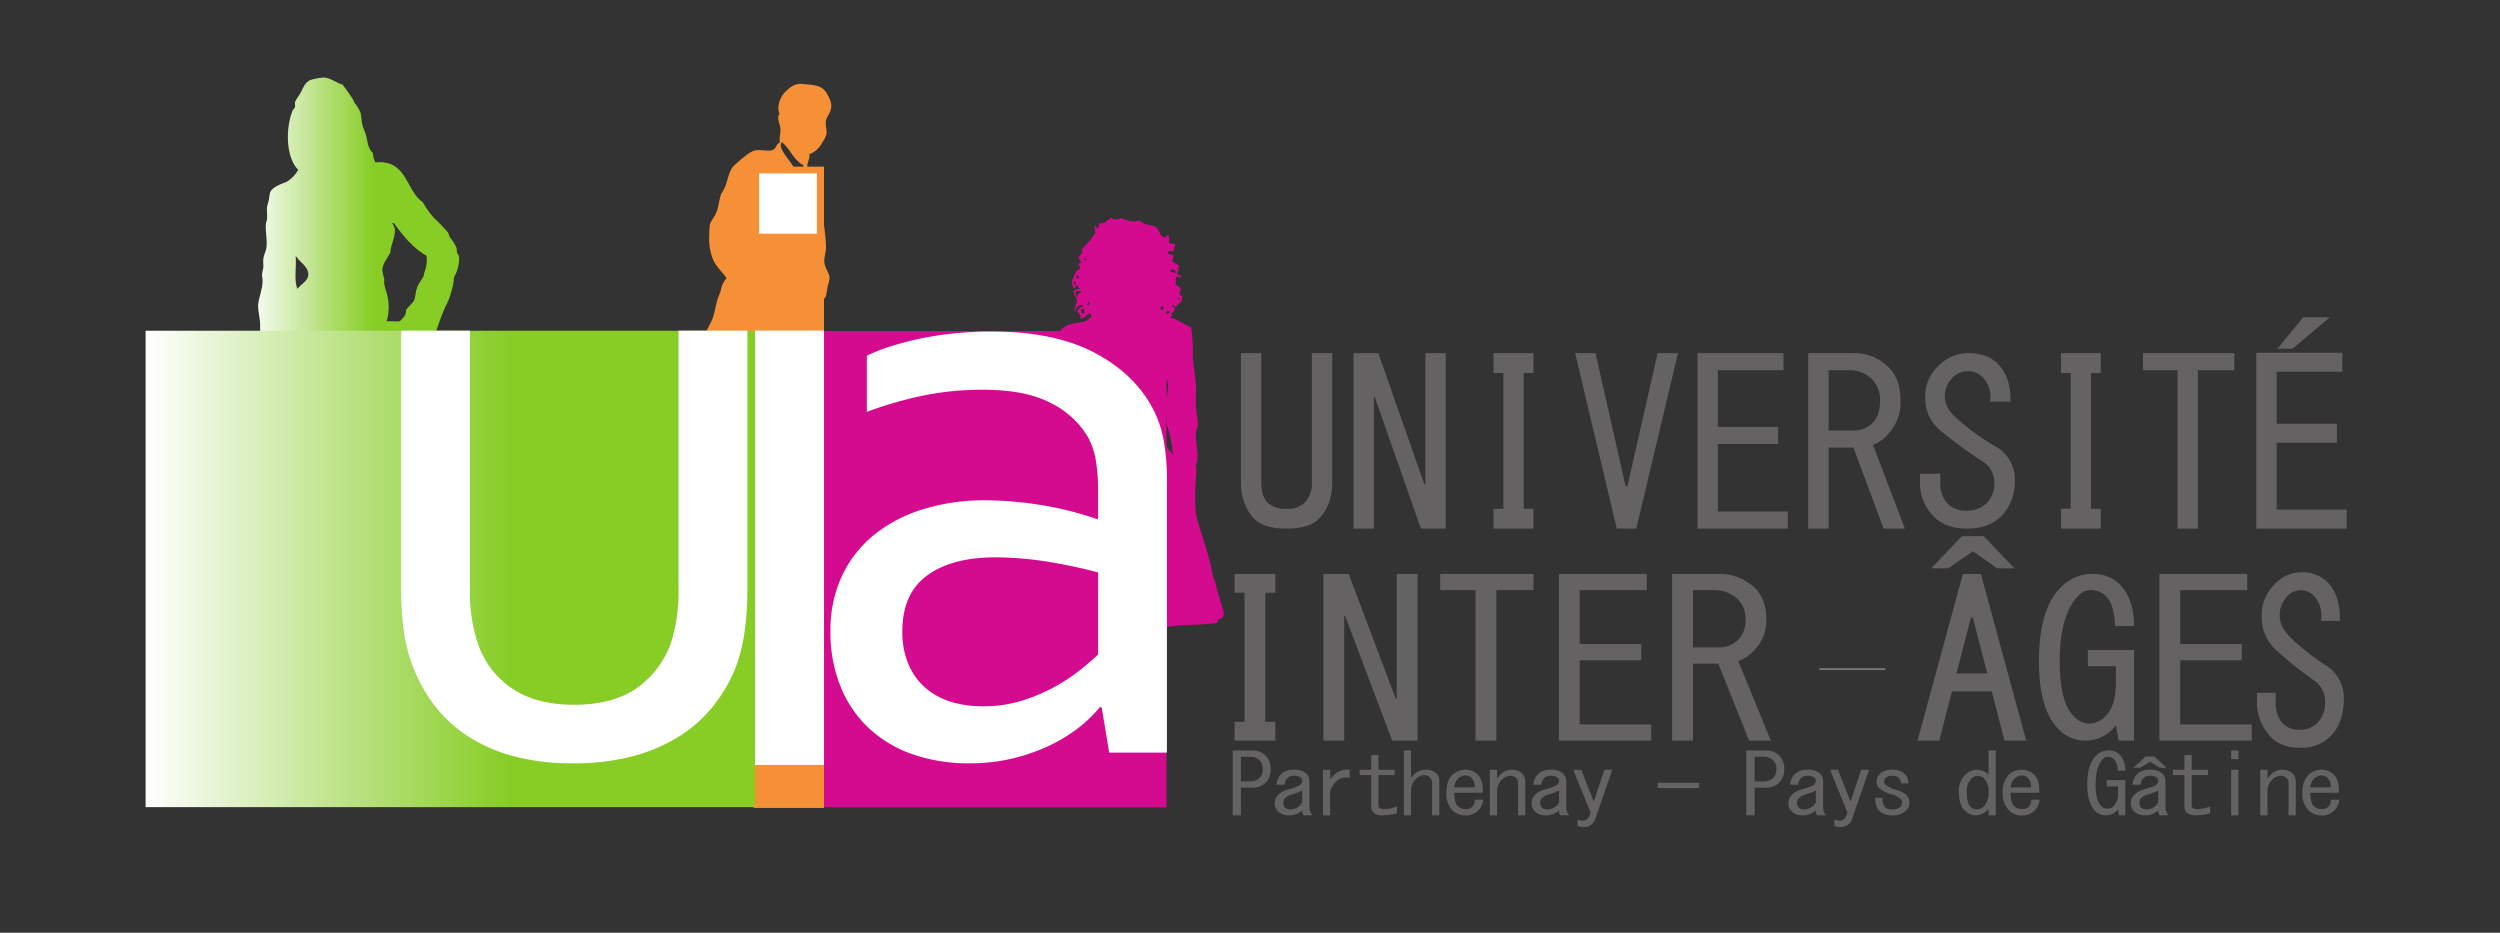
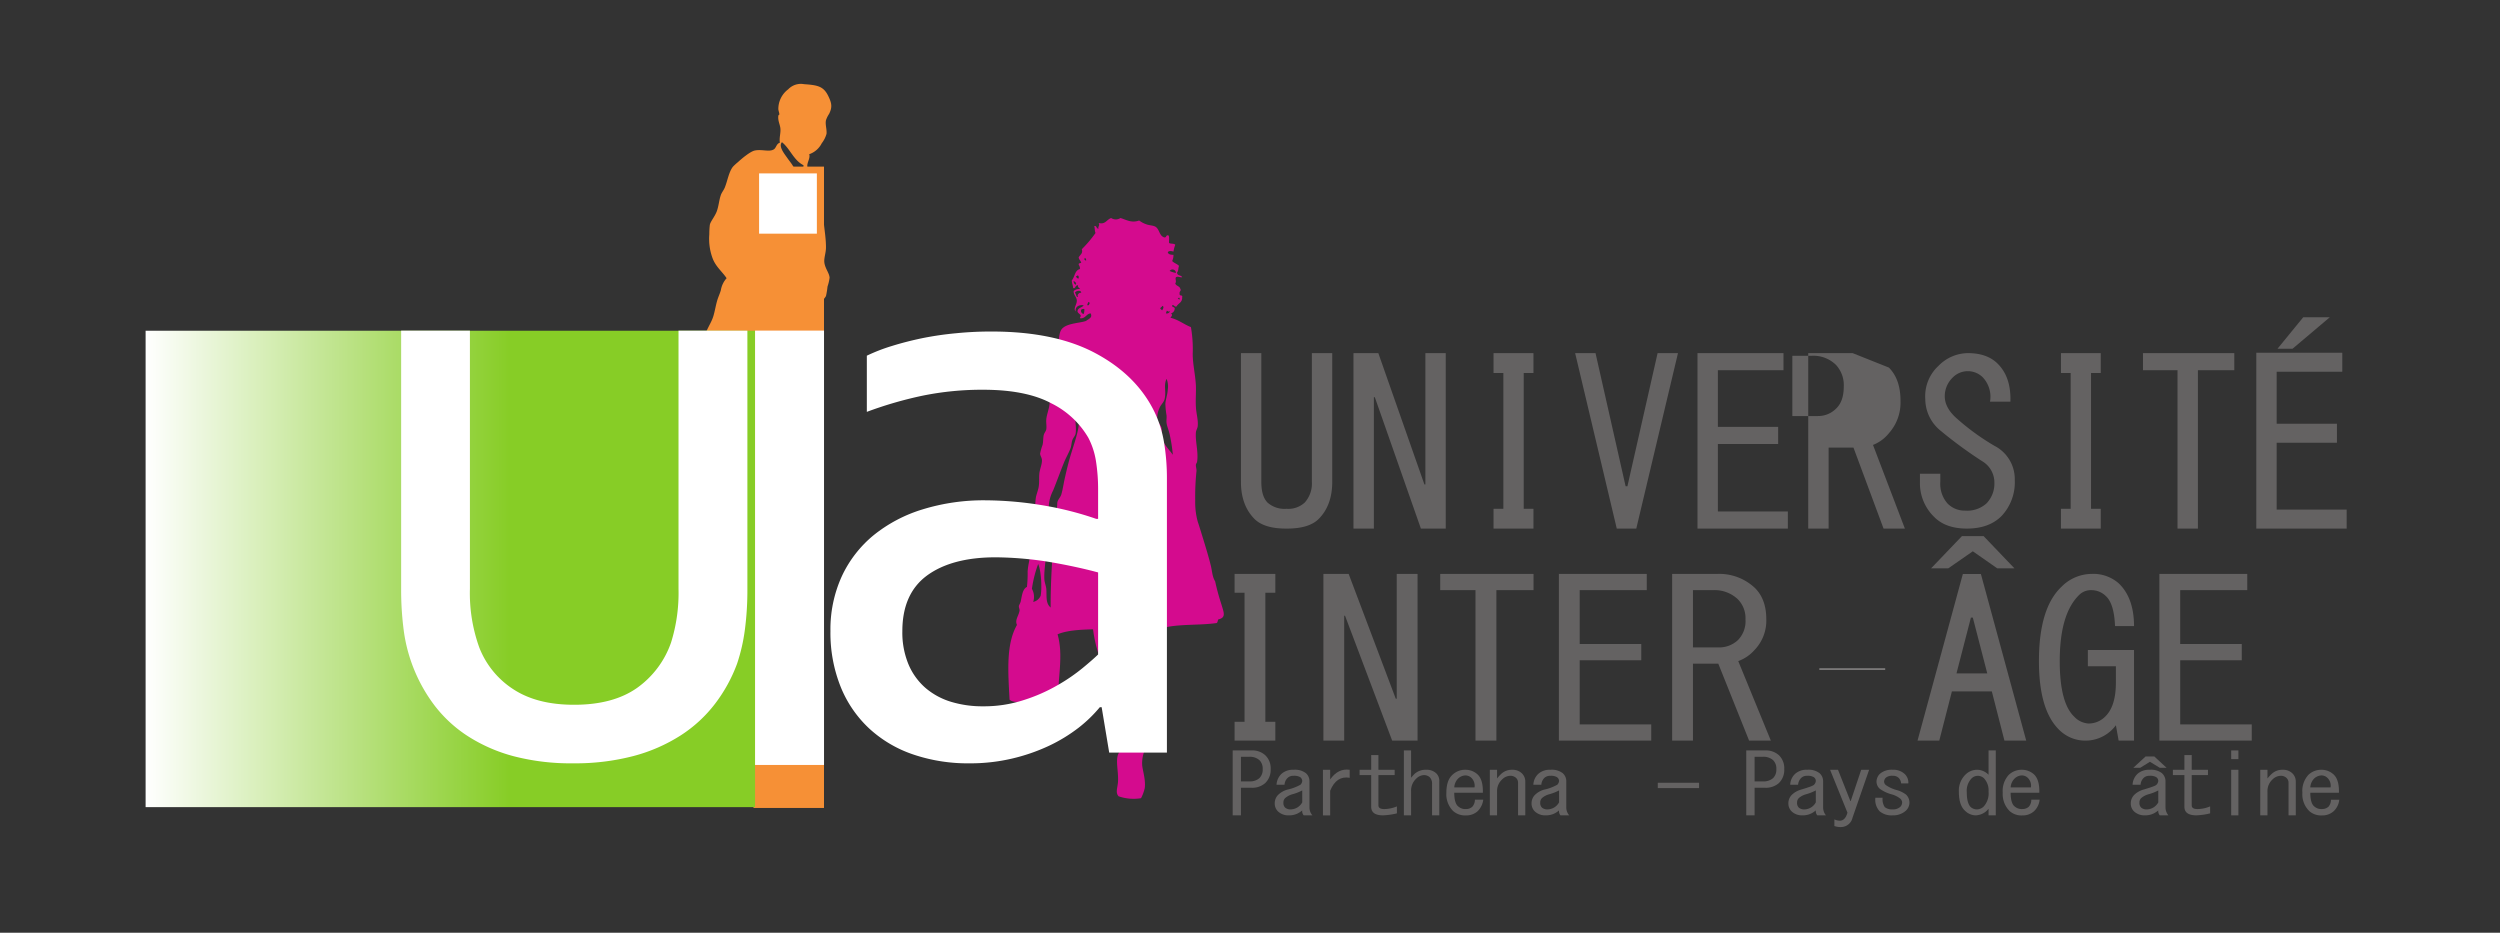
<svg xmlns="http://www.w3.org/2000/svg" xmlns:xlink="http://www.w3.org/1999/xlink" width="654" height="244" viewBox="0 0 654 244">
  <rect x="0" y="0" width="654" height="244" fill="#333333" stroke="none" />
  <defs>
    <clipPath id="c">
      <path fill="none" d="M0 0h575.818v201.536H0z" />
    </clipPath>
    <clipPath id="d">
-       <path fill="none" d="M16.521.674c-1.376.789-1.6 1.6-2.43 3.265-.4.783-1.192 1.687-1.486 2.447-.109.34.092.944 0 1.307-.069.34-.518.651-.651.99-1.888 4.617-1.754 12.26 1.486 15.473a8.907 8.907 0 0 1-2.948 3.1c-1.733.656-3.777 1.376-4.411 2.77a14.766 14.766 0 0 0-.311 1.958c-.138.7-.432 1.347-.5 1.958-.115.962.132 2.113 0 3.1-.069.559-.294.944-.317 1.463-.092 1.912.426 4 .155 6.023-.132.99-.7 1.889-.806 2.925-.069.7.063 1.509 0 2.3a16.426 16.426 0 0 0-.34 1.8c0 .587.2 1.169.155 1.779-.08 2.268-.961 4.158-1.14 5.868-.155 1.779.426 3.265.5 5.4.179 4.14-1.215 9.9-.628 13.676.155 1.146.674 1.843.472 2.608-.317 1.347-2.476 2.021-2.925 3.1-1.169 2.741.72 7.129 0 9.288.115.5 1.146.046 1.123.651-.086 2.816-.852 8.954 1.8 9.132 2.09.138 2.539-3.53 2.453-5.528-.138-2.476-.766-5.47-.5-8.326a1.338 1.338 0 0 0 1.8.161c.426-2.344-.225-5.758.812-7.491.132 7.6 1.75 14.326 1.958 21.346 1.324.4 2.988.225 4.566.651a59.514 59.514 0 0 0 1.3 13.854 10.84 10.84 0 0 1 .5 2.453c-.109 1.8-1.866 3.173-2.608 4.566-.518.967-.72 1.866-1.307 2.77a13.974 13.974 0 0 1-1.641 2.447c-2.159-.99-3.754.881-4.877 1.958a6.244 6.244 0 0 1-1.8 3.42c-.921.852-3.127 1.077-2.925 2.292.34 2.1 4.186-.311 4.883-.334a5.759 5.759 0 0 1-.967 3.259c-.9 1.417-2.608 2.856-2.787 4.411-.225 2 1.866 5.845 2.787 6.363a11.823 11.823 0 0 0 2.269.317c2.3-1.393 1.129-5.24 2.3-7.825.426-.99 1.284-1.376 1.3-2.43 1.578-1.238 2.43-3.242 3.086-5.4 2.182-1.843 3.846-4.18 6.023-6.029.61 1.6.835 3.127 1.486 4.906.633 1.687 1.417 2.493.656 4.227 1.7 2.43.063 7.831.651 11.09.317 1.779 1.509 2.562 2.764 3.42.449-.023.944 0 1.44 0a6.541 6.541 0 0 0 2.948-.317 6.343 6.343 0 0 0 1.486-3.6 10.446 10.446 0 0 0-.975-3.912c-.541-1.417-.651-3.081-1.146-4.226-.225-.518-.72-.9-.835-1.486-.109-.674.115-1.417 0-2.113-2.965-3.4-3.012-9.674-3.42-14.822a37.97 37.97 0 0 0 3.265-4.25c.99-1.376 2.113-3.127 3.6-3.916.541-.294 1.238-.2 1.774-.472a8.573 8.573 0 0 0 1.8-1.486c1.912-2.027 1.912-4.791 1.641-8.954.155-.38 1.083 0 .967-.651-.179-4.86.34-9.852 0-14.5-.069-.812-.294-1.532-.34-2.3-.017-.743.207-1.37.184-2.113-.092-1.532-1.013-2.9-1.152-4.411-.086-.99.271-2 .161-2.925-.161-1.324-1.261-2.47-1.307-3.754-.023-1.013.633-2.021.835-2.948.5.207.852.5 1.463.184 1.255-1.261 1.958-2.321 3.754-2.948.38-.138.944-.023 1.463-.155.628-.184.766-.472 1.3-.5a3.736 3.736 0 0 1 1.8.5 3.025 3.025 0 0 0 1.463.489c.541-.017.967-.783 1.463-.651.99-2.608 1.664-5.015 2.764-7.33a16.5 16.5 0 0 0 1.463-3.6 16.713 16.713 0 0 0 .84-4.236 9.475 9.475 0 0 0 1.3-5.4c-.046-.34-.357-.564-.5-.967-.132-.449-.04-.944-.155-1.307a11.421 11.421 0 0 0-1.641-2.608c-.317-.472-.363-1.077-.651-1.463a51.489 51.489 0 0 0-3.76-3.91 21.563 21.563 0 0 1-2.764-3.916c-4.52-3.081-4.025-11.2-12.4-10.44a5.205 5.205 0 0 1-.651-2.447C31.7 18.6 31.613 17 31.21 15.184c-.207-.921-.743-1.779-.99-2.77-.271-1.077-.207-2.292-.5-3.259a9.347 9.347 0 0 0-1.62-2.608c-.086-.138-.086-.386-.155-.5A41.961 41.961 0 0 0 25 1.82c-1.457-.288-2.81-1.6-4.566-1.8a3.524 3.524 0 0 0-.5-.023 17.965 17.965 0 0 0-3.415.674M36.9 57.737c-.178-1.215-.789-2.539-.967-3.731-.069-.472.069-.921 0-1.33a13.392 13.392 0 0 1-.5-2.269c.092-1.779 1.284-3.127 2.113-4.566 0-2.539 2.3-5.4.5-7.67.115-.294.294-.023.5 0 2.361 3.282 4.883 6.432 8.482 8.482a8.509 8.509 0 0 1-.5 4.071c-.184.472-.2 1.054-.34 1.3-.357.835-1.215 1.733-1.618 2.793-.449 1.169-.426 2.493-.812 3.415-.449.99-1.6 1.687-2.113 2.608.046 1.578-.921 2.119-1.641 2.925-.34.046-.944.023-1.641.023-.61-.023-1.261-.046-1.779-.023a13.711 13.711 0 0 0 .317-6.029M12.783 46.653c.99 1.641 3.6 2.919 3.265 5.217-.248 1.509-1.935 2.205-2.793 3.42-.99-2.027-.248-5.827-.472-8.637m10.1 57.219h4.25c-.651 1.33.046 2.585-.334 3.6-.248.651-1.238 1.123-1.8 1.618a11.517 11.517 0 0 1-1.774 1.641 12.414 12.414 0 0 1-.34-6.858" />
-     </clipPath>
+       </clipPath>
    <clipPath id="e">
      <path fill="none" d="M0-.004h159.433v124.617H0Z" />
    </clipPath>
    <clipPath id="b">
      <path d="M0 0h654v244H0z" />
    </clipPath>
    <linearGradient id="a" x1=".046" x2=".142" y1="-.008" y2="-.008" gradientUnits="objectBoundingBox">
      <stop offset="0" stop-color="#fff" />
      <stop offset=".1" stop-color="#eaf6da" />
      <stop offset=".2" stop-color="#d6eeb6" />
      <stop offset=".3" stop-color="#c2e592" />
      <stop offset=".4" stop-color="#aedd6d" />
      <stop offset=".5" stop-color="#9ad549" />
      <stop offset=".6" stop-color="#87cd26" />
      <stop offset=".7" stop-color="#87cd26" />
      <stop offset=".8" stop-color="#87cd26" />
      <stop offset=".9" stop-color="#87cd26" />
      <stop offset="1" stop-color="#87cd26" />
    </linearGradient>
    <linearGradient xlink:href="#a" id="f" x1="-.001" x2=".277" y1=".331" y2=".331" />
  </defs>
  <g clip-path="url(#b)">
    <g clip-path="url(#c)" transform="translate(38.091 20.283)">
      <path fill="#f69036" d="M173.598 20.061c.386 1.175-.852 2.367-.4 3.691.248.789 1.509.766 2.05 1.509.651.9.674 3.259 1.077 4.791a13.646 13.646 0 0 1 .564 1.37c.086.6-.069 1.261 0 1.912.046.541.311.967.4 1.509.178.967.046 2.044.132 3.15.161 1.889.564 4.094.564 6.432 0 1.463-.564 2.787-.426 3.956.2 1.6 1.3 2.747 1.37 3.985a11.659 11.659 0 0 1-.541 2.315 20.984 20.984 0 0 1-.4 2.476 4.162 4.162 0 0 1-1.664 1.641c-.449 5.084-.023 10.394-.109 15.184-.069 2.43-1.238 4.791-1.8 7.129-.472 2.067-.766 4.2-1.077 6.3-.472 3.012-1.238 6.115-1.912 9.156-.248 1.123-.248 2.223-.564 3.144-.294.9-1.036 1.4-1.238 2.344-.38 1.952.294 4.2 0 6.7-.132 1.278-.812 2.81-.541 4.094.225 1.077 1.036 1.393 1.779 2.2 1.8.409 4.923.455 4.923 2.182 0 1.958-4.048 1.912-6.7 1.912.34 2.05-.426 3.576-.132 5.332.155.99 1.077 1.664 1.509 2.608.967 2.159 1.031 4.751-.541 6.3-2.608-.023-4.722-.109-5.9-1.509s-1.146-3.823-1.37-6.294c-.852-.34-1.756-.386-2.182-.944-.852-1.129-.132-3.76-.7-5.626-.271-.921-1.06-1.347-1.215-1.912-.5-1.532-.132-3.962 0-5.9.363-5.643-.023-12.253.138-17.655.017-1.215.449-2.292.535-3.42a43.918 43.918 0 0 0 .138-5.465c-.115-2.787-1.013-5.372-1.238-7.941-.092-1.123.092-2.246 0-3.42-2.678-.628-4.7-.806-6.7-2.067-.789-.472-1.33-1.549-2.182-1.912-.99-.4-2.292.115-3.012-.944.132-2.205 1.7-3.893 2.315-6.029.38-1.284.6-2.7.967-3.956.271-.967.72-1.848.967-2.747a6.212 6.212 0 0 1 1.509-3.15c-1.152-1.733-2.9-3.035-3.714-5.332a14.7 14.7 0 0 1-.812-6.161 20.618 20.618 0 0 1 .138-2.476c.179-.875 1.238-2.067 1.774-3.415.541-1.376.633-3.04 1.106-4.365.2-.633.789-1.307 1.077-2.073.72-1.866 1.013-3.933 2.073-5.326a15.245 15.245 0 0 1 1.343-1.237c.944-.875 3.2-2.77 4.388-3.017 1.912-.38 3.685.432 4.923-.265.72-.409.674-1.486 1.641-1.779-.225-1.261.248-2.476.138-3.691-.092-1.077-.72-2.044-.541-3.415a1 1 0 0 1 .271-.271c-.023-.541-.294-1.06-.271-1.532a6.385 6.385 0 0 1 2.585-5.061 4.554 4.554 0 0 1 4.117-1.343c3.489.248 5.061.518 6.3 2.988.875 1.779 1.238 2.9.271 4.791a7.081 7.081 0 0 0-.812 1.647c-.248 1.123.271 2.4.138 3.576a7.258 7.258 0 0 1-1.238 2.447 5.791 5.791 0 0 1-3.288 2.879m-7.129-3.144c-1.013 1.123.766 3.19 1.37 4.088.679.99 1.733 2.142 1.935 3.15.161.858-.155 1.935 0 2.879.225 1.6.812 3.15.944 4.658.633 6.818-1.209 13.768-1.232 19.975h3.415c.858-3.536-.086-7.175-.4-11.067-.271-3.351-.046-6.23-.271-9.311-.178-2.453.161-5.286-.4-6.841a3.967 3.967 0 0 0 .271-1.509c-2.585-1.3-3.489-4.3-5.626-6.023m6.726 7.532c0-.334.023-.674-.294-.7 0 .34.069.564.294.7" />
    </g>
    <g clip-path="url(#d)" transform="translate(64.578 20.283)">
      <path fill="url(#a)" d="M-4.6.259h575.8v196.07H-4.6Z" transform="translate(-21.887 -.259)" />
    </g>
    <g clip-path="url(#c)" transform="translate(38.091 20.283)">
      <path fill="#d40b8e" d="M245.397 59.585c-.967-.184-2.269.179-2.113 1.618-.7-.858.4-1.8.317-2.925-.069-.944-.921-1.417-.812-2.453a2.219 2.219 0 0 1 1.618-.5c-.086-.38-.628-.334-.472-.967-.783-.155-.7 1.152-1.3.656-.046-.72-.34-1.192-.34-1.958.812-.9.743-2.631 2.113-2.948.161-1.077-1.031-1.393.34-1.618-.092-.61-.61-.812-.651-1.463.426-.743 1.169-1.036.806-2.113a31.051 31.051 0 0 0 3.6-4.255c-.248-.449-.155-1.255-.334-1.8.76-.155.449.766 1.146.651-.294-.518.4-.7 0-1.463 1.733.472 2.044-.829 3.259-1.3a2.211 2.211 0 0 0 2.453 0c1.6.5 2.9 1.37 4.883.651a6.541 6.541 0 0 0 1.8.967c.766.317 1.825.294 2.453.651 1.1.679.99 2.367 2.274 2.793.737.179.357-.72 1.146-.5.311.38.086 1.3.155 1.958.38.311 1.347.063 1.618.5a8.312 8.312 0 0 0-.472 1.774c-.426-.155-1.255-.294-1.48.179.155.564.76.656 1.48.656a3.458 3.458 0 0 1-.334 1.618c.472.564 1.324.743 1.8 1.3-.248.478-.109 1.307-.5 1.647-.109.99 1.06.674 1.307 1.3-.743.069-1.036-.334-1.618 0-.294.386.225 1.083-.184 1.618.225.72 1.192.656 1.33 1.463.357.409-.363.61-.178 1.307-.115.628.875.109.651.829.109 1.4-1.036 1.578-1.463 2.43-.651.184-.5-.472-1.146-.311-.138.674.783.288.651.967a1.256 1.256 0 0 1-.967 1.146c.541.426.155.766-.155 1.146 2.113.5 3.484 1.71 5.372 2.453a32.852 32.852 0 0 1 .472 7c0 2.695.7 5.488.835 8.321.069 1.733-.115 3.714 0 5.534.086 1.756.651 3.484.472 5.061-.046.541-.426 1.077-.472 1.618-.2 2.384.7 5.038.317 7.67-.023.248-.317.564-.317.812-.046.559.2 1.077.155 1.641a63.3 63.3 0 0 0-.334 7.67 19.237 19.237 0 0 0 .651 5.534c.518 1.532.967 3.058 1.486 4.722.628 2.09 1.347 4.365 1.958 6.864.334 1.37.357 2.833 1.123 4.071a58.766 58.766 0 0 0 1.641 6.029c.564 1.975 1.347 3.461-.812 3.91-.2.294-.132.858-.5.967-4.52.651-10.14.178-14.188 1.33.536 5.712-.789 10.457-1.779 15.472-.225 1.106-.789 2.159-.99 3.265-.2 1.031-.069 2.338-.317 3.259-.334 1.123-1.146 2.09-1.3 3.42-.2 1.486.271 2.81-.179 4.4-.115.61.628.363.651.812a8.98 8.98 0 0 0-1.307 5.378c.161 1.37.944 3.823.656 5.868a11.3 11.3 0 0 1-.967 2.608 12 12 0 0 1-5.873-.5c-.875-.967-.271-2.205-.155-3.731.2-3.017-.944-6.3.472-7.987.069-1.532-.271-3.443.651-4.094-.046-2.43.317-5.309-.812-6.679.23-2.787-.921-4.612-1.952-6.68-2.159-4.319-4.14-8.614-4.883-14.511-3.466.092-6.818.271-9.288 1.307 1.618 5.643 0 11.338.155 17.609-1.756 1.353-6.795.317-9.472.161-1.44-.092-2.424 0-3.236-.651-.4-7.382-.944-14.511 1.935-19.572-.61-1.284.472-2.43.674-3.731.046-.363-.2-.812-.179-1.152.023-.357.357-.7.5-1.3.294-1.44.5-3.282 1.618-3.754a33.028 33.028 0 0 0 .179-4.071c.2-3.017 1.486-5.47.161-7.18-.225-.875.38-1.232.311-2.113-.04-.829-.674-1.238-.651-1.958.069-.852 1.013-1.278 1.486-2.136.812-1.5.541-3.305.812-5.689.109-.99.651-2.09.806-3.259.155-1.152.023-2.321.155-3.42.161-1.169.743-2.407.656-3.443-.046-.582-.472-1.1-.472-1.618a15.237 15.237 0 0 1 .651-2.292c.2-.881.115-1.894.317-2.614.155-.559.582-.99.651-1.463.132-.829-.092-1.664 0-2.608.115-1.215.628-2.407.812-3.731.4-2.925.426-5.735.829-8.977.092-.806.541-1.727.651-2.764.046-.5-.086-.99 0-1.463.115-.852.587-2 .812-3.1.34-1.756.294-2.925 1.123-3.754 1.417-1.4 4.952-1.4 6.207-1.958.541-.472 1.779-.789 1.152-1.958-1.106.155-1.284 1.238-2.453 1.3-.72.023.023-.4-.155-.806-.225-.386-.7-.518-.812-.99.046-1.036 1.215-.944 1.618-1.618m.651-11.741a.765.765 0 0 0-.311-.656c-.271.248-.2.72.311.656m21.834 2.772a5.708 5.708 0 0 0 1.647.5.9.9 0 0 0-1.647-.5m-24.452 1.307a.6.6 0 0 0 .656.651c.023-.4.023-.789-.317-.812-.046.138-.155.184-.34.161m-.155 2.292c.4-.426-.178-.789-.5-.99a.974.974 0 0 0 .5.99m-.155 2.113c.288.179.357 1.463.806.967-.334-.271.184-1.1.812-.967.046-.875-1.578-.5-1.618 0m26.879 1.618a.764.764 0 0 1 .5.184v-.5h-.317c0 .155-.138.178-.179.311m-23.62 1.652c.5.063.449-.409.628-.656-.2-.023-.225-.225-.472-.179.069.4-.311.363-.155.835m19.077.967c.225.04.265.265.472.334.179-.294.628-1.013 0-1.146-.046.38-.564.317-.472.812m-20.718.179a.839.839 0 0 0 .651 1.123 2.894 2.894 0 0 0 .161-1.3 1.029 1.029 0 0 0-.812.179m22.175.967c.564.155 1.238-.386.812-.651-.109.5-.334-.161-.651 0 .046.311-.178.357-.161.651m-.335 22.334c-.178.875-.967 1.526-1.307 2.292a6.5 6.5 0 0 0-.651 3.081c.132.812.99 1.509 1.146 2.3.161.72-.132 1.526 0 2.269.363 1.871 2.073 3.443 2.948 4.727a43.457 43.457 0 0 0-.835-5.378c-.288-1.215-.7-2.09-.806-2.925-.092-.6.046-1.278 0-1.958a21.739 21.739 0 0 1-.317-3.1c.092-1.192.587-2.493.633-3.754a5.2 5.2 0 0 0-.317-2.764c-.835 1.727-.046 3.213-.5 5.217m-23.3 3.259c-.317 2 .294 4.163 0 5.873-.092.536-.587.99-.835 1.641s-.248 1.509-.472 2.113c-.4 1.1-1.1 2.315-1.641 3.576-1.031 2.522-1.866 4.883-2.925 7.514a9.936 9.936 0 0 0-1.146 4.227c.092.9.766 1.779.812 2.77.046.783-.472 1.843-.472 2.942-.023 1.013.5 2.05.317 2.77-.207.789-1.129.875-1.463 1.8.334 2.971-.518 6.052-.34 8.8.069.829.426 1.641.5 2.447.155 1.825-.248 3.714 1.146 4.883-.053-6.285.419-12.985.805-18.585.109-1.71.046-3.334.155-4.883a11.109 11.109 0 0 1 .651-2.608c.161-.564.046-1.238.184-1.641.2-.633.76-1.175.967-1.8.4-1.284.6-2.925.99-4.566.334-1.486.7-3.035 1.123-4.566.852-3.1 2.09-6.207 2.453-8.954.311-2.384.357-5.574-.317-6.858.2 1.284-.34 1.958-.5 3.1m-10.116 32.613c.743-.109 1.393.426 1.958 0-.225-.743-.2-1.75-.651-2.292-.812.38-.858 1.549-1.307 2.292m-1.3 13.854a4.3 4.3 0 0 1 .334 3.42 2.759 2.759 0 0 0 1.958-1.641c.38-2.251.092-6.587-.651-8.3a30.486 30.486 0 0 0-1.641 6.518m24.47 10.287c-.207.023-.115.178 0 .311a18.053 18.053 0 0 1 1.123 3.42c.092.518-.271 1.169.34 1.486.4-1.532.489-3.328.806-4.906-.9.092-1.618-.7-2.269-.311" />
    </g>
    <path fill="#f69036" d="M197.115 43.586h18.443v167.776h-18.443Z" />
    <g clip-path="url(#e)" transform="translate(38.091 86.525)">
      <path fill="url(#f)" d="M.059-11.267h575.8V184.8H.059Z" transform="translate(-.059 -54.975)" />
    </g>
-     <path fill="#d40b8e" d="M215.558 86.594h89.592v124.613h-89.592Z" />
    <path fill="#fff" d="M197.524 86.483h18.04v113.628h-18.04ZM198.577 45.36h15.115v15.766h-15.115Z" />
    <g clip-path="url(#c)" transform="translate(38.091 20.283)">
      <path fill="#fff" d="M111.79 179.402a59.159 59.159 0 0 1-15.452-1.843 42.157 42.157 0 0 1-12.006-5.24 34.472 34.472 0 0 1-8.752-8.056 41.639 41.639 0 0 1-8.033-19.457 81.683 81.683 0 0 1-.7-10.906V66.219h17.991v67.567a41.913 41.913 0 0 0 2.453 15.323 22.842 22.842 0 0 0 9 10.975q6.2 4.016 15.835 4c6.812 0 12.3-1.486 16.44-4.411a24.338 24.338 0 0 0 8.885-11.85 43.466 43.466 0 0 0 1.958-14.038V66.219h18.017v67.791a79.17 79.17 0 0 1-.651 10.394 47.2 47.2 0 0 1-2.027 8.885 40.067 40.067 0 0 1-5.758 10.5 35.323 35.323 0 0 1-9 8.3 43.451 43.451 0 0 1-12.346 5.4 60.214 60.214 0 0 1-15.858 1.912" />
    </g>
    <g clip-path="url(#c)" transform="translate(38.091 20.283)">
      <path fill="#fff" d="M250.101 164.713h-.472a35.5 35.5 0 0 1-5.557 5.378 42.04 42.04 0 0 1-7.785 4.745 49.037 49.037 0 0 1-9.651 3.328 47.675 47.675 0 0 1-11.131 1.241 44.382 44.382 0 0 1-14.689-2.315 32.131 32.131 0 0 1-11.493-6.772 30.491 30.491 0 0 1-7.491-10.913 37.9 37.9 0 0 1-2.678-14.58 33.409 33.409 0 0 1 2.971-14.349 30.587 30.587 0 0 1 8.3-10.728 37.976 37.976 0 0 1 12.823-6.772 54.161 54.161 0 0 1 16.553-2.378 94.268 94.268 0 0 1 15.9 1.486 84.443 84.443 0 0 1 13 3.374h.472v-7.446a47.531 47.531 0 0 0-.582-7.808 19.873 19.873 0 0 0-1.981-5.983 22.942 22.942 0 0 0-9.628-8.971c-4.405-2.384-10.388-3.576-17.879-3.576a78.03 78.03 0 0 0-15.747 1.531 102.085 102.085 0 0 0-14.683 4.255V72.766a45.967 45.967 0 0 1 6.568-2.545q3.783-1.175 7.964-2.044a84.413 84.413 0 0 1 8.816-1.284 90.968 90.968 0 0 1 9.294-.449q16.7 0 27.328 5.758 10.624 5.735 15.271 15.253a29.38 29.38 0 0 1 2.5 7.958 56.72 56.72 0 0 1 .76 9.541v71.638h-15.098Zm-.927-35.246c-3.328-.9-7.238-1.774-11.8-2.585a91.946 91.946 0 0 0-15.033-1.371c-7.624 0-13.584 1.6-17.9 4.745q-6.478 4.759-6.478 14.574a21.691 21.691 0 0 0 1.618 8.706 16.817 16.817 0 0 0 4.457 6.161 18.557 18.557 0 0 0 6.7 3.622 28.081 28.081 0 0 0 8.251 1.169 33.66 33.66 0 0 0 10.752-1.64 44.286 44.286 0 0 0 8.845-3.893 47.078 47.078 0 0 0 6.587-4.52c1.825-1.5 3.15-2.678 4-3.507Zm0 0" />
    </g>
    <g clip-path="url(#c)" transform="translate(38.091 20.283)">
      <path fill="#646262" d="M286.539 72.092h5.332v33.668c0 2.522.536 4.319 1.618 5.424a6.66 6.66 0 0 0 4.877 1.641h.225a6.3 6.3 0 0 0 4.635-1.641 7.416 7.416 0 0 0 1.866-5.424V72.092h5.332v33.668c0 4.071-1.169 7.29-3.484 9.651-1.687 1.733-4.48 2.585-8.349 2.585h-.225c-3.864 0-6.656-.852-8.344-2.585-2.315-2.361-3.484-5.58-3.484-9.651Zm0 0" />
    </g>
    <path fill="#646262" d="M378.204 92.375v45.9h-6.5l-12.053-34.366h-.248v34.37h-5.332V92.375h6.5l12.059 34.365h.248V92.375ZM398.606 133.108h2.545v5.171h-10.44v-5.171h2.568V97.569h-2.568v-5.194h10.44v5.194h-2.545ZM417.388 92.375l7.871 34.837h.472l7.895-34.837h5.332l-10.906 45.9h-5.107l-10.889-45.9ZM449.398 111.671h15.764v4.474h-15.764v17.66h18.305v4.474h-23.641V92.375h22.5v4.474h-17.164Zm0 0" />
    <g clip-path="url(#c)" transform="translate(38.091 20.283)">
-       <path fill="#646262" d="M456.042 75.872c2.027 2.044 3.04 4.923 3.04 8.706a12.049 12.049 0 0 1-3.04 8.476 10.048 10.048 0 0 1-4.157 3.058l8.344 21.887h-5.58l-7.871-21.19h-6.5v21.19h-5.334V72.092h11.609a12.683 12.683 0 0 1 9.489 3.78m-4.157 14.347c1.232-1.261 1.843-3.127 1.843-5.643a7.759 7.759 0 0 0-2.067-5.649 8.428 8.428 0 0 0-6.276-2.361h-5.109v15.766h6.726a6.63 6.63 0 0 0 4.883-2.113" />
+       <path fill="#646262" d="M456.042 75.872c2.027 2.044 3.04 4.923 3.04 8.706a12.049 12.049 0 0 1-3.04 8.476 10.048 10.048 0 0 1-4.157 3.058l8.344 21.887h-5.58l-7.871-21.19h-6.5v21.19h-5.334V72.092h11.609m-4.157 14.347c1.232-1.261 1.843-3.127 1.843-5.643a7.759 7.759 0 0 0-2.067-5.649 8.428 8.428 0 0 0-6.276-2.361h-5.109v15.766h6.726a6.63 6.63 0 0 0 4.883-2.113" />
    </g>
    <g clip-path="url(#c)" transform="translate(38.091 20.283)">
      <path fill="#646262" d="M483.642 96.334a9.784 9.784 0 0 1 5.332 8.954 12.868 12.868 0 0 1-3.466 9.426q-3.265 3.274-9.04 3.282c-3.708 0-6.587-1.013-8.591-3.058a12.284 12.284 0 0 1-3.714-8.954v-2.337h5.332v2.113a7.756 7.756 0 0 0 1.866 5.649 6.265 6.265 0 0 0 4.635 1.889 7.562 7.562 0 0 0 5.58-1.889 7.479 7.479 0 0 0 2.067-5.424 6.482 6.482 0 0 0-3.236-5.643 114.25 114.25 0 0 1-10.912-8.01 10.72 10.72 0 0 1-3.933-8.234 10.783 10.783 0 0 1 3.484-8.7 10.859 10.859 0 0 1 7.647-3.305c3.4 0 6.029.944 7.871 2.833 2.344 2.361 3.4 5.643 3.265 9.875h-5.333a7.4 7.4 0 0 0-1.866-6.346 5.54 5.54 0 0 0-7.871 0 6.807 6.807 0 0 0-2.1 4.946c0 2.027 1.083 4.008 3.242 5.873a61.633 61.633 0 0 0 9.737 7.06" />
    </g>
    <path fill="#646262" d="M547.016 133.108h2.539v5.171h-10.41v-5.171h2.539V97.569h-2.539v-5.194h10.411v5.194h-2.54ZM569.64 138.279v-41.43h-9.04v-4.474h23.891v4.474h-9.518v41.43ZM595.575 97.252v13.59h15.772v4.969h-15.772v17.5h18.311v4.969h-23.637v-46h22.491v4.969Zm4.163-6.029h-3.939l6.726-8.228h6.95ZM331.016 188.825h2.608v4.923h-10.658v-4.923h2.608v-33.766h-2.608v-4.923h10.658v4.923h-2.608ZM370.828 150.136v43.612h-6.636l-12.326-32.663h-.225v32.66H346.2v-43.609h6.61l12.328 32.66h.248v-32.66ZM385.989 193.748v-39.363h-9.225v-4.25h24.409v4.25h-9.72v39.363ZM413.248 168.464h16.106v4.255h-16.106v16.78h18.715v4.25h-24.156v-43.613h22.987v4.249h-17.546Zm0 0" />
    <g clip-path="url(#c)" transform="translate(38.091 20.283)">
      <path fill="#646262" d="M420.89 133.429c2.044 1.958 3.081 4.7 3.081 8.275a11.036 11.036 0 0 1-3.081 8.055 10.379 10.379 0 0 1-4.255 2.9l8.528 20.8h-5.69l-8.056-20.124h-6.633v20.13h-5.442v-43.612h11.827a13.571 13.571 0 0 1 9.72 3.576m-4.255 13.652a7.079 7.079 0 0 0 1.894-5.379 6.991 6.991 0 0 0-2.138-5.348 8.843 8.843 0 0 0-6.39-2.252h-5.216v14.983h6.858a7.129 7.129 0 0 0 4.992-2" />
    </g>
    <path fill="#646262" d="m510.619 180.862-3.305 12.887h-5.689l11.856-43.59h4.722l11.856 43.589h-5.695l-3.305-12.886Zm11.856-32.188-6.386-4.457-6.414 4.457h-4.5l8.056-8.413h5.694l8.05 8.413Zm-10.658 27.484h8.05l-3.777-14.6h-.5Zm0 0" />
    <g clip-path="url(#c)" transform="translate(38.091 20.283)">
      <path fill="#646262" d="M512.818 135.675a5.324 5.324 0 0 0-3.783-1.573 4.333 4.333 0 0 0-3.081 1.123c-3.484 3.288-5.217 9.086-5.217 17.436q0 10.961 3.8 14.551a5.561 5.561 0 0 0 3.777 1.779 6.121 6.121 0 0 0 4.278-1.779c1.889-1.8 2.833-4.768 2.833-8.954v-4.25h-7.334v-4.25h12.081v23.707h-4.025l-.72-4.025a9.88 9.88 0 0 1-7.808 4.025 9.682 9.682 0 0 1-6.881-2.678c-3.645-3.443-5.441-9.466-5.441-18.127 0-9.225 1.952-15.726 5.914-19.457a11.174 11.174 0 0 1 7.825-3.351 10.056 10.056 0 0 1 7.11 2.45q4.016 3.809 4.025 11.2h-4.969c-.161-3.893-.944-6.5-2.384-7.831" />
    </g>
    <path fill="#646262" d="M570.343 168.464h16.1v4.255h-16.1v16.78h18.714v4.25h-24.161v-43.613h22.987v4.249h-17.54Zm0 0" />
    <g clip-path="url(#c)" transform="translate(38.091 20.283)">
      <path fill="#646262" d="M292.878 177.266a4.687 4.687 0 0 1 1.44 3.645 4.773 4.773 0 0 1-1.44 3.668 5.1 5.1 0 0 1-3.6 1.215h-2.74v7.221h-2.159v-16.987h4.9a5.005 5.005 0 0 1 3.6 1.238m-6.34.426v6.438h2.182a3.732 3.732 0 0 0 2.655-.858 3.1 3.1 0 0 0 .852-2.361 3.049 3.049 0 0 0-.852-2.338 3.74 3.74 0 0 0-2.655-.881Zm0 0" />
    </g>
    <g clip-path="url(#c)" transform="translate(38.091 20.283)">
      <path fill="#646262" d="M299.069 193.014a3.935 3.935 0 0 1-2.747-.95 2.839 2.839 0 0 1-.944-2.177 3.1 3.1 0 0 1 1.036-2.367 5.671 5.671 0 0 1 2.177-1.215 12.552 12.552 0 0 0 3.512-1.3 1.544 1.544 0 0 0 .472-1.036 1.268 1.268 0 0 0-.564-.967 3.143 3.143 0 0 0-1.71-.334 2.048 2.048 0 0 0-1.5.512 2.612 2.612 0 0 0-.858 1.825h-2.09a4.2 4.2 0 0 1 1.324-2.879 4.458 4.458 0 0 1 3.127-1.036 4.69 4.69 0 0 1 3.219.881 2.794 2.794 0 0 1 .944 2.159v6.88a3.117 3.117 0 0 0 .766 2h-2.277a1.659 1.659 0 0 1-.38-1.307 4.959 4.959 0 0 1-3.507 1.307m3.507-6.524a12.387 12.387 0 0 1-2.655 1.031 4.938 4.938 0 0 0-1.8.967 1.591 1.591 0 0 0-.472 1.215 1.669 1.669 0 0 0 .472 1.307 2.156 2.156 0 0 0 1.509.449 3.524 3.524 0 0 0 2.948-1.843Zm0 0" />
    </g>
    <g clip-path="url(#c)" transform="translate(38.091 20.283)">
      <path fill="#646262" d="M314.99 181.093v2.09c-2.338-.4-4.025.726-5.107 3.4v6.438h-1.889v-11.928h1.889v2.522c1.4-1.981 3.086-2.816 5.107-2.522" />
    </g>
    <g clip-path="url(#c)" transform="translate(38.091 20.283)">
      <path fill="#646262" d="M320.615 182.483h-3.04v-1.394h3.04v-3.846h1.889v3.846h4.25v1.393h-4.25v7.918c0 .656.518.967 1.509.967a8.7 8.7 0 0 0 3.328-.7v1.825a17.854 17.854 0 0 1-3.6.518c-2.1 0-3.127-.743-3.127-2.251Zm0 0" />
    </g>
    <g clip-path="url(#c)" transform="translate(38.091 20.283)">
      <path fill="#646262" d="M331.997 182.126a4.339 4.339 0 0 1 3.04-1.036 3.586 3.586 0 0 1 2.539.881 2.7 2.7 0 0 1 .852 2.159v8.885h-1.891v-8.257a2.32 2.32 0 0 0-.651-1.756 2.259 2.259 0 0 0-1.532-.518 3.042 3.042 0 0 0-1.975.944 4.24 4.24 0 0 0-1.33 3.242v6.346h-1.888v-16.988h1.889v7.152a13.937 13.937 0 0 1 .947-1.054" />
    </g>
    <g clip-path="url(#c)" transform="translate(38.091 20.283)">
      <path fill="#646262" d="M348.502 191.886a4.419 4.419 0 0 1-3.122 1.145 4.714 4.714 0 0 1-3.328-1.146 6.2 6.2 0 0 1-1.774-4.791c0-2.136.518-3.708 1.6-4.7a4.816 4.816 0 0 1 3.4-1.307 4.642 4.642 0 0 1 2.948 1.036c1.123.875 1.664 2.539 1.6 4.969h-7.485c0 1.912.386 3.15 1.146 3.668a2.668 2.668 0 0 0 1.889.6 2.348 2.348 0 0 0 1.687-.6 2.747 2.747 0 0 0 .679-1.843h2.182a5.027 5.027 0 0 1-1.422 2.965m-.852-6.184a2.878 2.878 0 0 0-.852-2.522 2.269 2.269 0 0 0-1.71-.6 2.924 2.924 0 0 0-1.8.875 3.639 3.639 0 0 0-.944 2.251Zm0 0" />
    </g>
    <g clip-path="url(#c)" transform="translate(38.091 20.283)">
      <path fill="#646262" d="M358.47 183.179a2.147 2.147 0 0 0-1.532-.512 3.075 3.075 0 0 0-2.067.944 4.112 4.112 0 0 0-1.33 3.15v6.253h-1.889v-11.925h1.889v2.274a11.045 11.045 0 0 1 1.129-1.238 4.066 4.066 0 0 1 2.856-1.036 3.484 3.484 0 0 1 2.453.881 2.982 2.982 0 0 1 .944 2.338v8.706h-1.889v-8.528a1.689 1.689 0 0 0-.564-1.307" />
    </g>
    <g clip-path="url(#c)" transform="translate(38.091 20.283)">
      <path fill="#646262" d="M366.249 193.014a3.93 3.93 0 0 1-2.741-.95 2.839 2.839 0 0 1-.944-2.177 3.1 3.1 0 0 1 1.035-2.366 5.671 5.671 0 0 1 2.177-1.215 12.552 12.552 0 0 0 3.513-1.3 1.544 1.544 0 0 0 .472-1.036 1.235 1.235 0 0 0-.587-.967 3.051 3.051 0 0 0-1.687-.334 2.142 2.142 0 0 0-1.526.512 2.686 2.686 0 0 0-.835 1.825h-2.09a4.1 4.1 0 0 1 1.324-2.879 4.457 4.457 0 0 1 3.127-1.036 4.69 4.69 0 0 1 3.219.881 2.794 2.794 0 0 1 .944 2.159v6.879a3.117 3.117 0 0 0 .766 2h-2.3a1.759 1.759 0 0 1-.357-1.307 4.964 4.964 0 0 1-3.512 1.307m3.512-6.524a12.386 12.386 0 0 1-2.654 1.031 4.754 4.754 0 0 0-1.8.967 1.591 1.591 0 0 0-.472 1.215 1.669 1.669 0 0 0 .472 1.307 2.156 2.156 0 0 0 1.509.449 3.524 3.524 0 0 0 2.948-1.843Zm0 0" />
    </g>
    <g clip-path="url(#c)" transform="translate(38.091 20.283)">
-       <path fill="#646262" d="m373.47 181.089 4.541 11.223c-.38 1.4-1.031 2.1-1.975 2.1a3.623 3.623 0 0 1-1.44-.34v1.733a4.712 4.712 0 0 0 1.71.271 3.1 3.1 0 0 0 3.037-2.436l4.342-12.553h-2.074l-2.74 8.19h-.092l-3.213-8.188Zm0 0" />
-     </g>
+       </g>
    <path fill="#646262" d="M433.674 204.77h10.8v1.393h-10.8Z" />
    <g clip-path="url(#c)" transform="translate(38.091 20.283)">
      <path fill="#646262" d="M427.251 177.266a4.674 4.674 0 0 1 1.417 3.645 4.759 4.759 0 0 1-1.417 3.668 5.137 5.137 0 0 1-3.6 1.215h-2.741v7.221h-2.181v-16.987h4.923a5.043 5.043 0 0 1 3.6 1.238m-6.34.426v6.438h2.182a3.77 3.77 0 0 0 2.655-.858 3.1 3.1 0 0 0 .852-2.361 3.049 3.049 0 0 0-.852-2.338 3.779 3.779 0 0 0-2.655-.881Zm0 0" />
    </g>
    <g clip-path="url(#c)" transform="translate(38.091 20.283)">
      <path fill="#646262" d="M433.436 193.014a3.891 3.891 0 0 1-2.741-.95 2.839 2.839 0 0 1-.944-2.177 3.114 3.114 0 0 1 1.031-2.367 5.737 5.737 0 0 1 2.182-1.215c2.136-.628 3.311-1.054 3.489-1.3a1.469 1.469 0 0 0 .472-1.036 1.2 1.2 0 0 0-.564-.967 3.051 3.051 0 0 0-1.687-.334 2.105 2.105 0 0 0-1.526.512 2.814 2.814 0 0 0-.858 1.825h-2.067a4.1 4.1 0 0 1 1.324-2.879 4.419 4.419 0 0 1 3.127-1.036 4.69 4.69 0 0 1 3.219.881 2.794 2.794 0 0 1 .944 2.159v6.88a3.217 3.217 0 0 0 .743 2h-2.274a1.751 1.751 0 0 1-.38-1.307 4.946 4.946 0 0 1-3.489 1.307m3.489-6.524a12.172 12.172 0 0 1-2.632 1.031 4.754 4.754 0 0 0-1.8.967 1.591 1.591 0 0 0-.472 1.215 1.669 1.669 0 0 0 .472 1.307 2.156 2.156 0 0 0 1.509.449 3.462 3.462 0 0 0 2.925-1.843Zm0 0" />
    </g>
    <g clip-path="url(#c)" transform="translate(38.091 20.283)">
      <path fill="#646262" d="M440.657 181.089h2.073l3.236 8.188h.092l2.741-8.188h2.073l-4.342 12.53a3.1 3.1 0 0 1-3.035 2.453 4.627 4.627 0 0 1-1.71-.271v-1.733a3.588 3.588 0 0 0 1.417.34c.944 0 1.618-.7 2-2.1Zm0 0" />
    </g>
    <g clip-path="url(#c)" transform="translate(38.091 20.283)">
      <path fill="#646262" d="M458.564 183.179a2.071 2.071 0 0 0-1.509-.512 2.561 2.561 0 0 0-1.71.426 1.484 1.484 0 0 0-.564 1.123 1.253 1.253 0 0 0 .472.881 8.966 8.966 0 0 0 2.839 1.3 7 7 0 0 1 2.47 1.215 2.883 2.883 0 0 1-.086 4.186 4.922 4.922 0 0 1-3.42 1.215 4.838 4.838 0 0 1-3.4-1.036 4.378 4.378 0 0 1-1.146-3.576h1.889a3.676 3.676 0 0 0 .564 2.453 2.919 2.919 0 0 0 2 .6 2.822 2.822 0 0 0 1.981-.6 1.629 1.629 0 0 0 .564-1.238 1.417 1.417 0 0 0-.564-1.036 6.377 6.377 0 0 0-2.159-1.059 9.211 9.211 0 0 1-3.127-1.463 2.5 2.5 0 0 1-.852-1.929 2.852 2.852 0 0 1 1.031-2.1 4.723 4.723 0 0 1 3.219-.944 4.314 4.314 0 0 1 3.035 1.036 3.068 3.068 0 0 1 1.036 2.539h-1.889a2.222 2.222 0 0 0-.674-1.486" />
    </g>
    <g clip-path="url(#c)" transform="translate(38.091 20.283)">
      <path fill="#646262" d="M478.695 193.015a4.068 4.068 0 0 1-2.747-1.215c-1.077-.99-1.6-2.631-1.6-4.975a5.832 5.832 0 0 1 1.779-4.52 4.3 4.3 0 0 1 2.947-1.216 4.23 4.23 0 0 1 3.04 1.307v-6.368h1.89v16.987h-1.889v-1.734a4.447 4.447 0 0 1-3.42 1.733m-1.036-9.651a4.679 4.679 0 0 0-1.238 3.645c0 1.912.363 3.19 1.036 3.846a2.454 2.454 0 0 0 1.71.6 2.6 2.6 0 0 0 1.71-.789 5.1 5.1 0 0 0 1.238-3.846 4.642 4.642 0 0 0-1.241-3.547 2.347 2.347 0 0 0-1.624-.6 2.284 2.284 0 0 0-1.6.7" />
    </g>
    <g clip-path="url(#c)" transform="translate(38.091 20.283)">
      <path fill="#646262" d="M494.058 191.886a4.39 4.39 0 0 1-3.127 1.146 4.608 4.608 0 0 1-3.305-1.146 6.209 6.209 0 0 1-1.8-4.791 6.193 6.193 0 0 1 1.6-4.7 4.881 4.881 0 0 1 3.42-1.307 4.665 4.665 0 0 1 2.948 1.036c1.123.875 1.664 2.539 1.6 4.969h-7.503c0 1.912.386 3.15 1.152 3.668a2.726 2.726 0 0 0 1.889.6 2.454 2.454 0 0 0 1.71-.6 2.663 2.663 0 0 0 .651-1.843h2.182a4.742 4.742 0 0 1-1.417 2.965m-.858-6.184a2.878 2.878 0 0 0-.852-2.522 2.185 2.185 0 0 0-1.687-.6 2.882 2.882 0 0 0-1.8.875 3.551 3.551 0 0 0-.967 2.251Zm0 0" />
    </g>
    <g clip-path="url(#c)" transform="translate(38.091 20.283)">
-       <path fill="#646262" d="M514.931 178.302a2.155 2.155 0 0 0-1.509-.61 1.766 1.766 0 0 0-1.238.432c-1.37 1.278-2.067 3.553-2.067 6.789 0 2.856.5 4.751 1.509 5.672a2.238 2.238 0 0 0 1.526.7 2.4 2.4 0 0 0 1.687-.7 4.552 4.552 0 0 0 1.146-3.489v-1.665h-2.942v-1.641h4.837v9.225h-1.624l-.271-1.557a4.031 4.031 0 0 1-3.127 1.555 3.861 3.861 0 0 1-2.741-1.036c-1.463-1.33-2.182-3.691-2.182-7.065 0-3.6.789-6.115 2.361-7.578a4.6 4.6 0 0 1 3.128-1.306 3.943 3.943 0 0 1 2.833.967 5.579 5.579 0 0 1 1.624 4.342h-1.982a4.3 4.3 0 0 0-.967-3.035" />
-     </g>
+       </g>
    <g clip-path="url(#c)" transform="translate(38.091 20.283)">
      <path fill="#646262" d="M528.405 191.01a3.24 3.24 0 0 0 .76 2h-2.268a1.751 1.751 0 0 1-.38-1.307 4.983 4.983 0 0 1-3.512 1.307 3.93 3.93 0 0 1-2.741-.95 2.819 2.819 0 0 1-.944-2.177 3.136 3.136 0 0 1 1.054-2.367 5.731 5.731 0 0 1 2.157-1.21c2.159-.628 3.328-1.054 3.507-1.3a1.553 1.553 0 0 0 .478-1.036 1.22 1.22 0 0 0-.564-.967 3.1 3.1 0 0 0-1.71-.334 2.108 2.108 0 0 0-1.509.513 2.7 2.7 0 0 0-.852 1.825h-2.09a4.148 4.148 0 0 1 1.324-2.879 4.448 4.448 0 0 1 3.127-1.036 4.66 4.66 0 0 1 3.219.881 2.828 2.828 0 0 1 .944 2.159Zm-1.509-10.44-2.565-1.572-2.545 1.572h-1.8l3.213-2.965h2.274l3.213 2.965Zm-.38 5.919a12.04 12.04 0 0 1-2.655 1.031 5.084 5.084 0 0 0-1.8.967 1.571 1.571 0 0 0-.472 1.215 1.649 1.649 0 0 0 .472 1.307 2.222 2.222 0 0 0 1.532.449 3.519 3.519 0 0 0 2.925-1.843Zm0 0" />
    </g>
    <g clip-path="url(#c)" transform="translate(38.091 20.283)">
      <path fill="#646262" d="M533.352 182.483h-3.014v-1.394h3.012v-3.846h1.912v3.846h4.25v1.393h-4.25v7.918c0 .656.5.967 1.509.967a8.567 8.567 0 0 0 3.305-.7v1.825a17.387 17.387 0 0 1-3.6.518c-2.067 0-3.127-.743-3.127-2.251Zm0 0" />
    </g>
    <path fill="#646262" d="M583.679 198.585h1.889v-2.274h-1.889Zm0 14.712h1.889v-11.925h-1.889Zm0 0" />
    <g clip-path="url(#c)" transform="translate(38.091 20.283)">
      <path fill="#646262" d="M560.007 183.179a2.089 2.089 0 0 0-1.509-.512 3.126 3.126 0 0 0-2.09.944 4.112 4.112 0 0 0-1.33 3.15v6.253h-1.889v-11.925h1.889v2.274a11.338 11.338 0 0 1 1.152-1.238 4.038 4.038 0 0 1 2.833-1.036 3.5 3.5 0 0 1 2.476.881 2.982 2.982 0 0 1 .944 2.338v8.706h-1.894v-8.528a1.7 1.7 0 0 0-.582-1.307" />
    </g>
    <g clip-path="url(#c)" transform="translate(38.091 20.283)">
      <path fill="#646262" d="M572.444 191.886a4.419 4.419 0 0 1-3.127 1.146 4.617 4.617 0 0 1-3.305-1.146 6.128 6.128 0 0 1-1.8-4.791 6.173 6.173 0 0 1 1.6-4.7 4.828 4.828 0 0 1 3.414-1.306 4.6 4.6 0 0 1 2.925 1.036c1.146.875 1.687 2.539 1.624 4.969h-7.491c0 1.912.38 3.15 1.146 3.668a2.687 2.687 0 0 0 1.889.6 2.454 2.454 0 0 0 1.71-.6 2.747 2.747 0 0 0 .651-1.843h2.182a4.742 4.742 0 0 1-1.417 2.965m-.852-6.184a2.88 2.88 0 0 0-.858-2.522 2.2 2.2 0 0 0-1.71-.6 2.967 2.967 0 0 0-1.8.875 3.606 3.606 0 0 0-.944 2.251Zm0 0" />
    </g>
    <path fill="#7b7979" d="M493.167 175.272h-17.229v-.476h17.229Z" />
    <g clip-path="url(#c)" transform="translate(38.091 20.283)">
-       <path fill="#646262" d="M570.176 153.675a9.908 9.908 0 0 1 4.877 8.925c0 3.939-1.054 7.065-3.2 9.426a10.549 10.549 0 0 1-8.275 3.305c-3.4 0-6.029-1.031-7.848-3.058a12.921 12.921 0 0 1-3.4-8.954v-2.36h4.883v2.113c0 2.522.559 4.411 1.681 5.649a5.441 5.441 0 0 0 4.255 1.889 6.489 6.489 0 0 0 5.108-1.889 7.783 7.783 0 0 0 1.912-5.4 6.534 6.534 0 0 0-2.994-5.643 107.023 107.023 0 0 1-9.962-8.01 11.243 11.243 0 0 1-3.622-8.251 11.378 11.378 0 0 1 3.19-8.706 9.611 9.611 0 0 1 7-3.282 9.243 9.243 0 0 1 7.221 2.81c2.136 2.361 3.127 5.666 2.994 9.9h-4.906a7.806 7.806 0 0 0-1.687-6.369 4.792 4.792 0 0 0-7.221 0 7.112 7.112 0 0 0-1.912 4.952c0 2.044.99 4 2.971 5.891a58.8 58.8 0 0 0 8.931 7.065" />
-     </g>
+       </g>
  </g>
</svg>